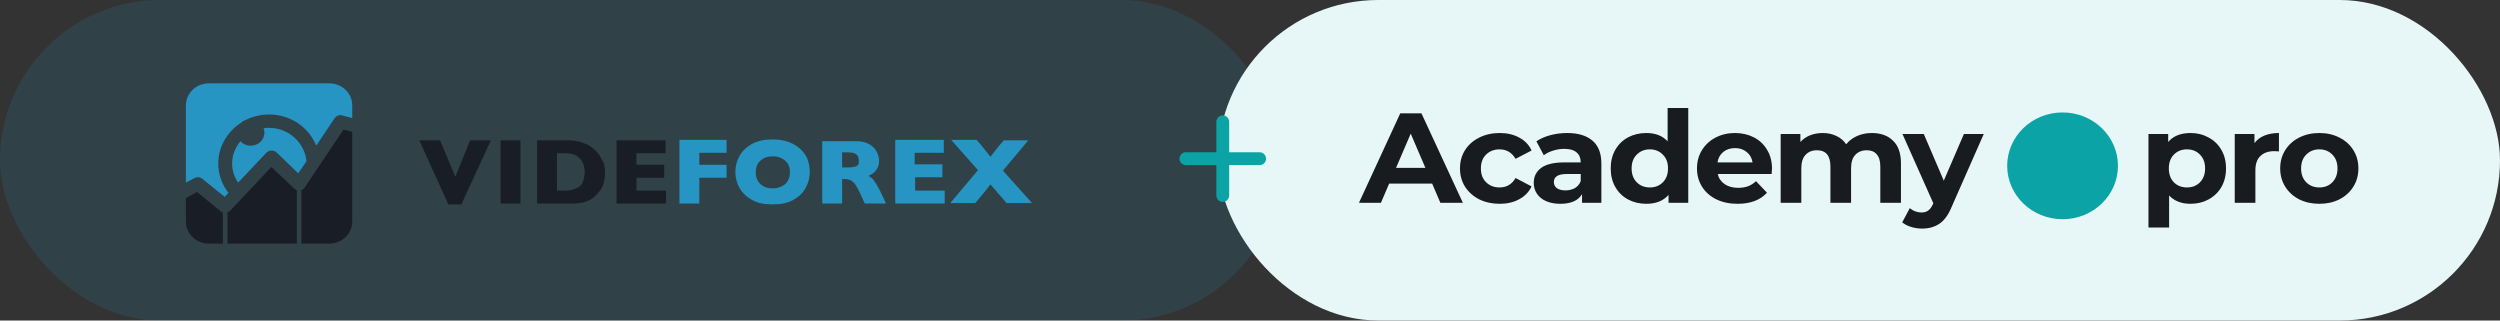
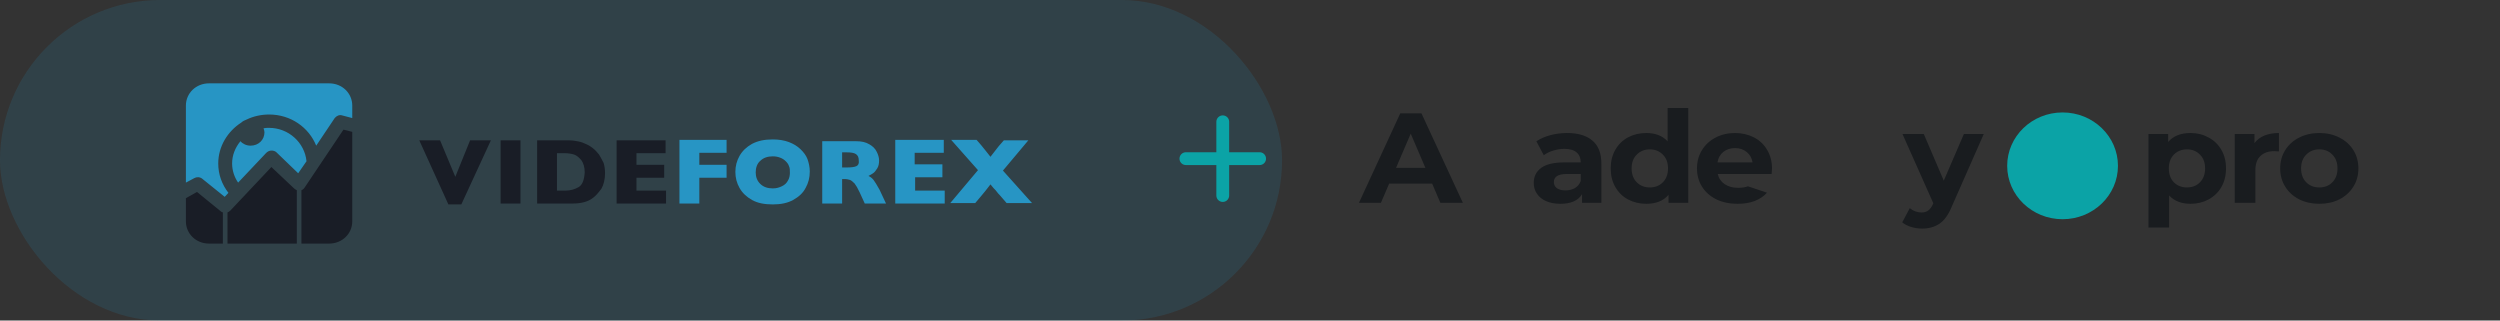
<svg xmlns="http://www.w3.org/2000/svg" width="390" height="50" viewBox="0 0 390 50" fill="none">
  <rect x="0" y="0" width="390" height="50" fill="#333333" stroke="none" />
  <rect width="200" height="50" rx="25" fill="#2795C4" fill-opacity="0.15" />
  <g clip-path="url(#clip0_5775_236238)">
    <path d="M41.977 19.946C41.688 19.946 41.4 19.946 41.111 20.015C41.184 20.224 41.256 20.432 41.256 20.64C41.256 21.821 40.318 22.723 39.093 22.723C38.444 22.723 37.867 22.446 37.507 22.029C36.714 23.001 36.209 24.182 36.209 25.501C36.209 26.612 36.57 27.654 37.146 28.487L41.544 23.834C41.76 23.626 42.049 23.487 42.337 23.487C42.625 23.487 42.914 23.557 43.13 23.765L46.518 27.029L47.816 25.154C47.528 22.237 45.004 19.946 41.977 19.946ZM51.348 13.002H32.605C30.586 13.002 29 14.53 29 16.474V28.487L30.298 27.793C30.658 27.584 31.163 27.584 31.523 27.862L35.056 30.709L35.632 30.084C34.623 28.765 34.046 27.237 34.046 25.501C34.046 22.862 35.488 20.501 37.651 19.113C37.867 18.904 38.156 18.765 38.516 18.627C39.525 18.14 40.751 17.863 41.977 17.863C45.365 17.863 48.176 19.876 49.33 22.723L52.214 18.418C52.502 18.071 52.934 17.863 53.367 18.002L54.953 18.418V16.474C54.953 14.53 53.367 13.002 51.348 13.002ZM105.994 31.75H109.094V27.723H113.347V25.709H109.094V23.834H113.347V21.821H105.994V31.75ZM124.882 23.279C124.377 22.793 123.801 22.446 123.08 22.168C122.359 21.89 121.494 21.751 120.557 21.751C119.259 21.751 118.25 21.96 117.312 22.446C116.447 22.932 115.798 23.557 115.366 24.32C114.933 25.084 114.717 25.918 114.717 26.82C114.717 27.723 114.933 28.556 115.366 29.32C115.798 30.084 116.447 30.709 117.312 31.195C118.177 31.681 119.259 31.889 120.557 31.889C121.782 31.889 122.863 31.681 123.729 31.195C124.594 30.709 125.242 30.153 125.675 29.32C126.108 28.556 126.324 27.723 126.324 26.751C126.324 26.056 126.18 25.431 125.963 24.807C125.747 24.251 125.387 23.765 124.882 23.279ZM122.936 28.14C122.719 28.556 122.431 28.834 121.998 29.042C121.566 29.251 121.133 29.39 120.557 29.39C119.764 29.39 119.115 29.181 118.61 28.695C118.105 28.209 117.889 27.584 117.889 26.89C117.889 26.195 118.105 25.501 118.61 25.084C119.115 24.598 119.764 24.39 120.557 24.39C120.989 24.39 121.35 24.459 121.71 24.598C122.07 24.737 122.287 24.876 122.575 25.154C122.791 25.362 123.008 25.64 123.08 25.918C123.224 26.195 123.224 26.543 123.224 26.959C123.224 27.306 123.152 27.793 122.936 28.14ZM136.273 28.07C136.056 27.793 135.768 27.584 135.48 27.445C135.768 27.306 135.984 27.168 136.2 27.029C136.417 26.89 136.633 26.612 136.849 26.265C137.066 25.918 137.138 25.501 137.138 25.015C137.138 24.598 136.993 24.112 136.777 23.696C136.561 23.209 136.128 22.793 135.624 22.515C135.047 22.168 134.398 22.029 133.533 22.029H128.27V31.75H131.37V27.931H131.731C132.091 27.931 132.38 28.001 132.596 28.07C132.812 28.14 133.028 28.348 133.317 28.626C133.533 28.904 133.821 29.39 134.11 30.015L134.903 31.75H138.219L137.21 29.598C136.777 28.834 136.489 28.348 136.273 28.07ZM133.605 25.918C133.317 26.056 132.812 26.126 132.091 26.126H131.37V23.765H132.019C132.74 23.765 133.245 23.834 133.533 24.043C133.821 24.251 133.966 24.529 133.966 25.015C134.038 25.501 133.894 25.779 133.605 25.918ZM142.689 27.654H147.014V25.64H142.689V23.834H147.23V21.821H139.661V31.75H147.375V29.737H142.761V27.654H142.689ZM156.458 26.612L160.423 21.89H156.602L155.809 22.793C155.521 23.14 155.088 23.696 154.512 24.459C153.935 23.765 153.502 23.14 153.07 22.654L152.349 21.821H148.384L152.565 26.543L148.24 31.681H152.133L153.07 30.57C153.43 30.153 153.935 29.528 154.512 28.765C154.656 28.904 154.872 29.251 155.305 29.667C155.665 30.153 155.881 30.362 155.954 30.431L157.035 31.681H161L156.458 26.612Z" fill="#2795C4" />
    <path d="M30.73 29.944L29 30.916V34.527C29 36.471 30.586 37.999 32.605 37.999H34.767V33.138C34.623 33.069 34.551 33.069 34.479 32.999L30.73 29.944ZM42.337 26.055L35.921 32.861C35.777 32.999 35.632 33.069 35.488 33.138V37.999H46.302V29.666C46.158 29.597 46.014 29.527 45.87 29.389L42.337 26.055ZM47.528 29.25C47.383 29.458 47.239 29.597 47.023 29.666V37.999H51.348C53.367 37.999 54.953 36.471 54.953 34.527V20.57L53.583 20.223L47.528 29.25ZM71.029 27.583L68.65 21.889H65.406L69.948 31.888H71.967L76.581 21.889H73.336L71.029 27.583ZM78.094 31.75H81.194V21.889H78.094V31.75ZM93.45 24.111C93.162 23.764 92.873 23.417 92.513 23.139C92.297 23 92.08 22.792 91.792 22.653C91.504 22.514 91.215 22.375 90.855 22.236C90.494 22.098 90.062 22.028 89.629 21.959C89.197 21.889 88.62 21.889 87.971 21.889H83.79V31.75H89.341C90.638 31.75 91.72 31.472 92.441 30.916C92.945 30.569 93.378 30.014 93.811 29.458C94.171 28.833 94.387 28 94.387 27.028C94.387 26.472 94.315 25.917 94.171 25.431C93.883 24.875 93.666 24.458 93.45 24.111ZM90.278 29.18C89.701 29.527 88.98 29.736 88.187 29.736H86.89V23.903H88.187C88.62 23.903 89.124 23.972 89.557 24.111C89.99 24.25 90.35 24.597 90.71 25.014C90.999 25.431 91.215 26.055 91.215 26.889C91.143 28.069 90.855 28.833 90.278 29.18ZM99.29 29.805V27.722H103.615V25.708H99.29V23.903H103.831V21.889H96.189V31.75H103.903V29.736H99.29V29.805Z" fill="#191D26" />
  </g>
-   <rect x="190" width="200" height="50" rx="25" fill="#E7F6F7" />
  <path d="M341.725 20.749C342.757 20.749 343.693 20.982 344.533 21.447C345.386 21.898 346.053 22.543 346.535 23.38C347.017 24.204 347.258 25.168 347.258 26.271C347.258 27.373 347.017 28.344 346.535 29.181C346.053 30.005 345.386 30.649 344.533 31.114C343.693 31.566 342.757 31.792 341.725 31.792C340.307 31.792 339.193 31.36 338.381 30.496V35.5H335.16V20.909H338.236V22.144C339.034 21.214 340.197 20.749 341.725 20.749ZM341.168 29.241C341.993 29.241 342.668 28.975 343.191 28.443C343.728 27.898 343.996 27.174 343.996 26.271C343.996 25.367 343.728 24.649 343.191 24.118C342.668 23.573 341.993 23.3 341.168 23.3C340.342 23.3 339.661 23.573 339.124 24.118C338.601 24.649 338.339 25.367 338.339 26.271C338.339 27.174 338.601 27.898 339.124 28.443C339.661 28.975 340.342 29.241 341.168 29.241Z" fill="#191C1F" />
  <path d="M351.696 22.324C352.081 21.805 352.597 21.413 353.244 21.148C353.905 20.882 354.661 20.749 355.515 20.749V23.619C355.157 23.593 354.916 23.58 354.792 23.58C353.87 23.58 353.148 23.832 352.625 24.337C352.102 24.829 351.84 25.573 351.84 26.57V31.633H348.62V20.909H351.696V22.324Z" fill="#191C1F" />
  <path d="M361.82 31.792C360.65 31.792 359.597 31.559 358.661 31.094C357.739 30.616 357.017 29.958 356.494 29.121C355.971 28.284 355.709 27.334 355.709 26.271C355.709 25.207 355.971 24.257 356.494 23.42C357.017 22.583 357.739 21.932 358.661 21.467C359.597 20.988 360.65 20.749 361.82 20.749C362.99 20.749 364.036 20.988 364.958 21.467C365.88 21.932 366.602 22.583 367.125 23.42C367.648 24.257 367.91 25.207 367.91 26.271C367.91 27.334 367.648 28.284 367.125 29.121C366.602 29.958 365.88 30.616 364.958 31.094C364.036 31.559 362.99 31.792 361.82 31.792ZM361.82 29.241C362.646 29.241 363.32 28.975 363.843 28.443C364.38 27.898 364.648 27.174 364.648 26.271C364.648 25.367 364.38 24.649 363.843 24.118C363.32 23.573 362.646 23.3 361.82 23.3C360.994 23.3 360.313 23.573 359.776 24.118C359.239 24.649 358.971 25.367 358.971 26.271C358.971 27.174 359.239 27.898 359.776 28.443C360.313 28.975 360.994 29.241 361.82 29.241Z" fill="#191C1F" />
  <ellipse cx="321.761" cy="25.869" rx="8.64" ry="8.328" fill="#0BA3A6" />
  <path d="M223.416 28.643H216.707L215.427 31.633H212L218.441 17.68H221.744L228.206 31.633H224.696L223.416 28.643ZM222.363 26.192L220.072 20.849L217.78 26.192H222.363Z" fill="#191C1F" />
-   <path d="M233.951 31.793C232.767 31.793 231.7 31.56 230.751 31.095C229.815 30.617 229.079 29.959 228.542 29.122C228.019 28.285 227.757 27.334 227.757 26.271C227.757 25.208 228.019 24.258 228.542 23.421C229.079 22.584 229.815 21.932 230.751 21.467C231.7 20.989 232.767 20.75 233.951 20.75C235.121 20.75 236.139 20.989 237.006 21.467C237.887 21.932 238.527 22.604 238.926 23.481L236.428 24.776C235.85 23.793 235.017 23.301 233.93 23.301C233.091 23.301 232.395 23.567 231.845 24.099C231.294 24.63 231.019 25.354 231.019 26.271C231.019 27.188 231.294 27.912 231.845 28.444C232.395 28.976 233.091 29.241 233.93 29.241C235.031 29.241 235.864 28.75 236.428 27.766L238.926 29.082C238.527 29.932 237.887 30.597 237.006 31.075C236.139 31.554 235.121 31.793 233.951 31.793Z" fill="#191C1F" />
  <path d="M244.466 20.75C246.186 20.75 247.508 21.148 248.43 21.946C249.352 22.73 249.813 23.919 249.813 25.514V31.633H246.799V30.298C246.193 31.294 245.065 31.793 243.413 31.793C242.56 31.793 241.817 31.653 241.184 31.374C240.564 31.095 240.089 30.71 239.759 30.218C239.429 29.726 239.264 29.168 239.264 28.544C239.264 27.547 239.649 26.763 240.42 26.192C241.204 25.62 242.409 25.334 244.033 25.334H246.592C246.592 24.657 246.379 24.138 245.952 23.78C245.526 23.407 244.886 23.221 244.033 23.221C243.441 23.221 242.856 23.314 242.278 23.5C241.713 23.673 241.232 23.913 240.833 24.218L239.677 22.045C240.282 21.633 241.005 21.314 241.844 21.089C242.698 20.863 243.571 20.75 244.466 20.75ZM244.218 29.7C244.769 29.7 245.257 29.58 245.684 29.341C246.111 29.088 246.414 28.723 246.592 28.245V27.148H244.383C243.062 27.148 242.402 27.567 242.402 28.404C242.402 28.803 242.56 29.122 242.876 29.361C243.207 29.587 243.654 29.7 244.218 29.7Z" fill="#191C1F" />
  <path d="M263.368 16.843V31.633H260.292V30.397C259.493 31.328 258.337 31.793 256.823 31.793C255.777 31.793 254.828 31.567 253.975 31.115C253.135 30.663 252.474 30.019 251.993 29.181C251.511 28.344 251.27 27.374 251.27 26.271C251.27 25.168 251.511 24.198 251.993 23.361C252.474 22.524 253.135 21.879 253.975 21.427C254.828 20.976 255.777 20.75 256.823 20.75C258.241 20.75 259.349 21.182 260.147 22.045V16.843H263.368ZM257.381 29.241C258.193 29.241 258.867 28.976 259.404 28.444C259.941 27.899 260.209 27.175 260.209 26.271C260.209 25.368 259.941 24.65 259.404 24.118C258.867 23.574 258.193 23.301 257.381 23.301C256.555 23.301 255.874 23.574 255.337 24.118C254.8 24.65 254.532 25.368 254.532 26.271C254.532 27.175 254.8 27.899 255.337 28.444C255.874 28.976 256.555 29.241 257.381 29.241Z" fill="#191C1F" />
-   <path d="M276.434 26.311C276.434 26.351 276.413 26.63 276.372 27.148H267.97C268.121 27.813 268.479 28.338 269.043 28.723C269.608 29.108 270.309 29.301 271.149 29.301C271.727 29.301 272.236 29.221 272.677 29.062C273.131 28.889 273.551 28.623 273.936 28.265L275.649 30.059C274.603 31.215 273.076 31.793 271.066 31.793C269.814 31.793 268.706 31.56 267.743 31.095C266.779 30.617 266.036 29.959 265.513 29.122C264.99 28.285 264.729 27.334 264.729 26.271C264.729 25.221 264.983 24.278 265.492 23.441C266.015 22.59 266.724 21.932 267.619 21.467C268.527 20.989 269.539 20.75 270.653 20.75C271.741 20.75 272.725 20.976 273.606 21.427C274.486 21.879 275.175 22.53 275.67 23.381C276.179 24.218 276.434 25.195 276.434 26.311ZM270.674 23.102C269.945 23.102 269.332 23.301 268.837 23.7C268.341 24.099 268.039 24.643 267.928 25.334H273.399C273.289 24.657 272.986 24.118 272.491 23.72C271.995 23.308 271.39 23.102 270.674 23.102Z" fill="#191C1F" />
-   <path d="M292.008 20.75C293.398 20.75 294.499 21.148 295.311 21.946C296.137 22.73 296.55 23.913 296.55 25.494V31.633H293.329V25.972C293.329 25.122 293.143 24.491 292.772 24.079C292.414 23.653 291.898 23.441 291.223 23.441C290.466 23.441 289.868 23.68 289.427 24.158C288.987 24.623 288.767 25.321 288.767 26.251V31.633H285.546V25.972C285.546 24.285 284.844 23.441 283.441 23.441C282.697 23.441 282.106 23.68 281.665 24.158C281.225 24.623 281.005 25.321 281.005 26.251V31.633H277.784V20.909H280.86V22.145C281.273 21.693 281.775 21.348 282.367 21.108C282.973 20.869 283.633 20.75 284.349 20.75C285.133 20.75 285.842 20.902 286.475 21.208C287.108 21.5 287.618 21.932 288.003 22.504C288.457 21.946 289.028 21.514 289.716 21.208C290.418 20.902 291.182 20.75 292.008 20.75Z" fill="#191C1F" />
+   <path d="M276.434 26.311C276.434 26.351 276.413 26.63 276.372 27.148H267.97C268.121 27.813 268.479 28.338 269.043 28.723C269.608 29.108 270.309 29.301 271.149 29.301C271.727 29.301 272.236 29.221 272.677 29.062L275.649 30.059C274.603 31.215 273.076 31.793 271.066 31.793C269.814 31.793 268.706 31.56 267.743 31.095C266.779 30.617 266.036 29.959 265.513 29.122C264.99 28.285 264.729 27.334 264.729 26.271C264.729 25.221 264.983 24.278 265.492 23.441C266.015 22.59 266.724 21.932 267.619 21.467C268.527 20.989 269.539 20.75 270.653 20.75C271.741 20.75 272.725 20.976 273.606 21.427C274.486 21.879 275.175 22.53 275.67 23.381C276.179 24.218 276.434 25.195 276.434 26.311ZM270.674 23.102C269.945 23.102 269.332 23.301 268.837 23.7C268.341 24.099 268.039 24.643 267.928 25.334H273.399C273.289 24.657 272.986 24.118 272.491 23.72C271.995 23.308 271.39 23.102 270.674 23.102Z" fill="#191C1F" />
  <path d="M309.465 20.909L304.448 32.291C303.939 33.527 303.306 34.397 302.549 34.902C301.806 35.407 300.904 35.66 299.845 35.66C299.266 35.66 298.695 35.574 298.131 35.401C297.567 35.228 297.106 34.989 296.748 34.683L297.925 32.471C298.172 32.683 298.454 32.849 298.771 32.969C299.101 33.088 299.425 33.148 299.741 33.148C300.182 33.148 300.54 33.042 300.815 32.829C301.09 32.63 301.338 32.291 301.558 31.813L301.599 31.713L296.789 20.909H300.113L303.23 28.185L306.368 20.909H309.465Z" fill="#191C1F" />
  <path d="M190.75 19V30.5" stroke="#0BA3A6" stroke-width="2" stroke-linecap="round" />
  <path d="M196.5 24.75L185 24.75" stroke="#0BA3A6" stroke-width="2" stroke-linecap="round" />
  <defs>
    <clipPath id="clip0_5775_236238">
      <rect width="132" height="25" fill="white" transform="translate(29 13)" />
    </clipPath>
  </defs>
</svg>